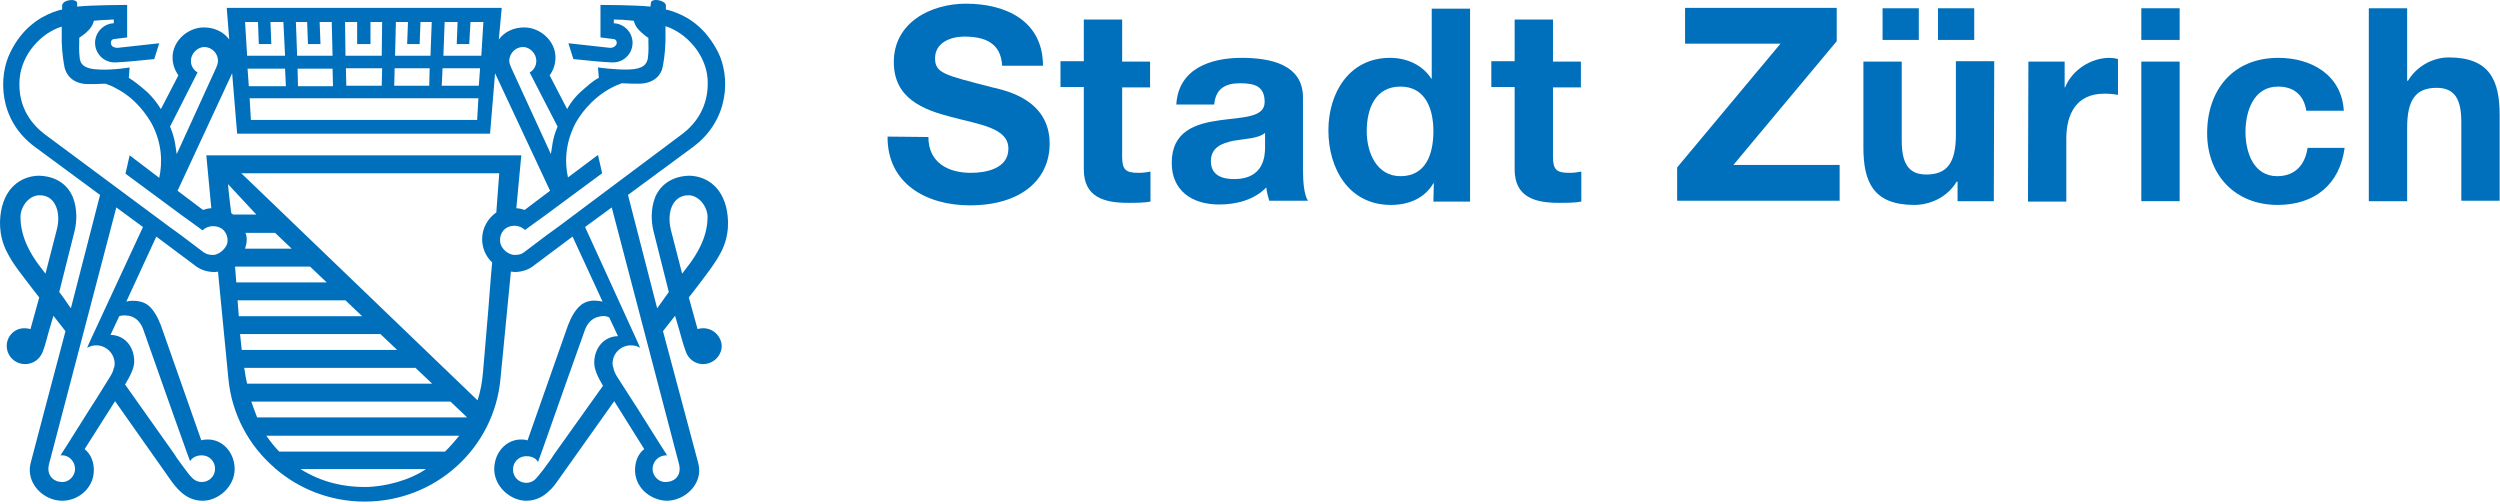
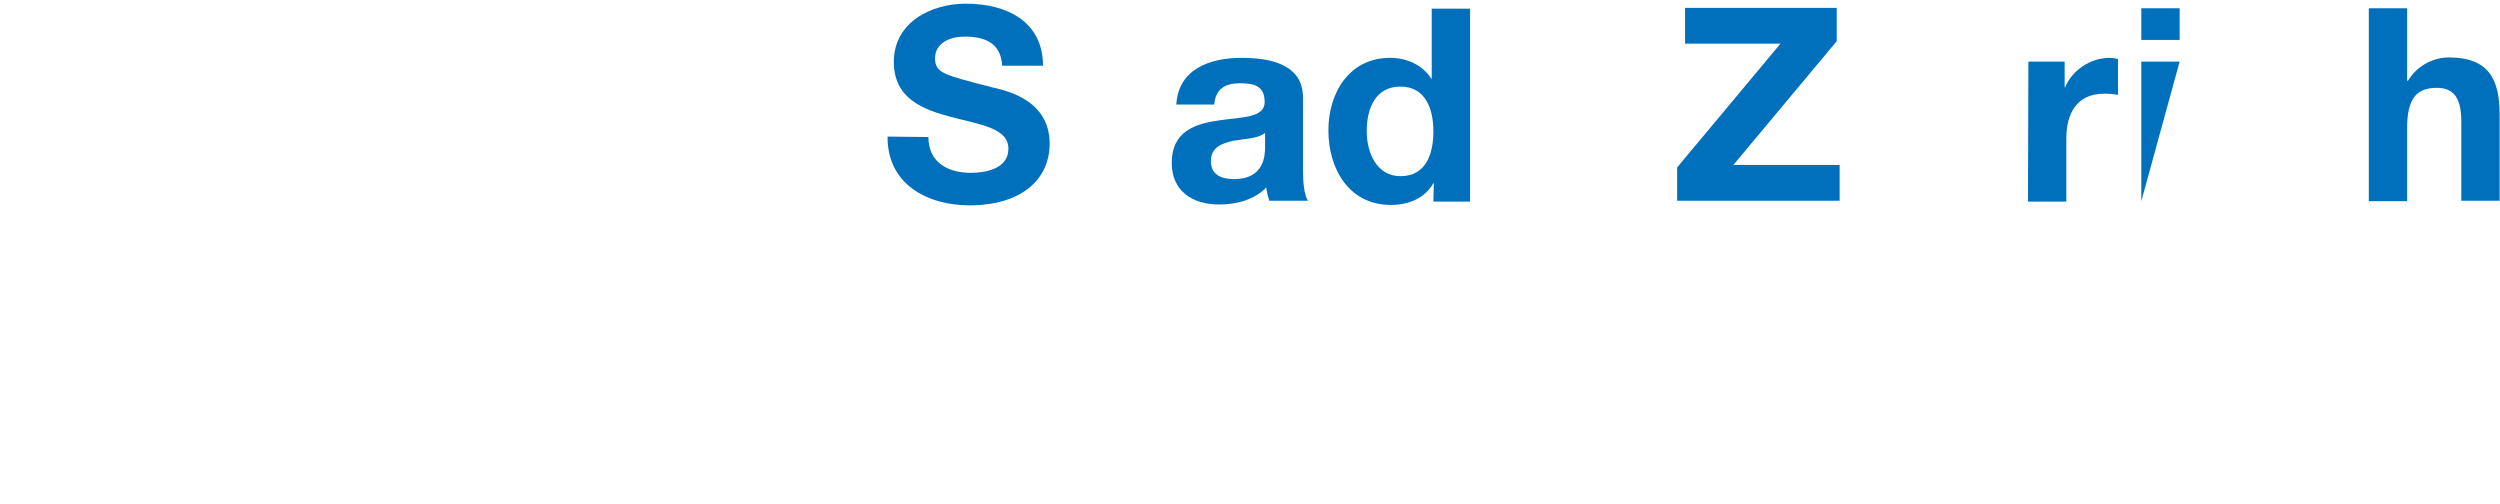
<svg xmlns="http://www.w3.org/2000/svg" width="100%" height="100%" viewBox="0 0 600 121" version="1.1" xml:space="preserve" style="fill-rule:evenodd;clip-rule:evenodd;stroke-linejoin:round;stroke-miterlimit:2;">
  <g transform="matrix(1,0,0,1,-25.585,-265.918)">
    <g>
      <g>
        <path d="M248.4,298.8C248.4,305 253.2,307.4 258.6,307.4C262.2,307.4 267.6,306.4 267.6,301.6C267.6,296.6 260.7,295.8 253.9,294C247,292.2 240.1,289.5 240.1,280.8C240.1,271.3 249,266.8 257.4,266.8C267.1,266.8 275.9,271 275.9,281.7L266.1,281.7C265.8,276.1 261.8,274.7 257,274.7C253.8,274.7 250,276.1 250,279.9C250,283.5 252.2,283.9 263.8,286.9C267.2,287.7 277.5,289.9 277.5,300.4C277.5,308.9 270.8,315.2 258.3,315.2C248.1,315.2 238.5,310.1 238.6,298.7L248.4,298.8Z" style="fill:rgb(0,112,188);fill-rule:nonzero;" />
-         <path d="M294.9,280.7L301.6,280.7L301.6,286.9L294.9,286.9L294.9,303.5C294.9,306.6 295.7,307.4 298.8,307.4C299.8,307.4 300.7,307.3 301.7,307.1L301.7,314.3C300.1,314.6 298.1,314.6 296.3,314.6C290.7,314.6 285.7,313.3 285.7,306.6L285.7,286.8L280.1,286.8L280.1,280.6L285.7,280.6L285.7,270.6L294.9,270.6L294.9,280.7Z" style="fill:rgb(0,112,188);fill-rule:nonzero;" />
        <path d="M307.9,291C308.4,282.4 316.1,279.8 323.6,279.8C330.3,279.8 338.3,281.3 338.3,289.3L338.3,306.7C338.3,309.7 338.6,312.8 339.5,314.1L330.2,314.1C329.9,313.1 329.6,312 329.5,310.9C326.6,313.9 322.3,315 318.2,315C311.8,315 306.8,311.8 306.8,305C306.8,297.4 312.5,295.6 318.2,294.8C323.8,294 329.1,294.2 329.1,290.4C329.1,286.4 326.4,285.9 323.1,285.9C319.6,285.9 317.3,287.3 317,291L307.9,291ZM329.2,297.8C327.6,299.2 324.4,299.2 321.6,299.7C318.8,300.3 316.2,301.3 316.2,304.6C316.2,308 318.9,308.9 321.8,308.9C329,308.9 329.2,303.2 329.2,301.2L329.2,297.8Z" style="fill:rgb(0,112,188);fill-rule:nonzero;" />
        <g>
          <path d="M369.7,309.9L369.6,309.9C367.5,313.5 363.7,315.1 359.4,315.1C349.3,315.1 344.4,306.4 344.4,297.2C344.4,288.2 349.4,279.8 359.2,279.8C363.2,279.8 367,281.5 369.1,284.8L369.2,284.8L369.2,268L378.4,268L378.4,314.3L369.6,314.3L369.7,309.9ZM361.7,286.7C355.7,286.7 353.6,291.9 353.6,297.4C353.6,302.6 356,308.2 361.7,308.2C367.8,308.2 369.6,302.9 369.6,297.4C369.6,291.9 367.6,286.7 361.7,286.7Z" style="fill:rgb(0,112,188);fill-rule:nonzero;" />
-           <path d="M398.3,280.7L405,280.7L405,286.9L398.3,286.9L398.3,303.5C398.3,306.6 399.1,307.4 402.2,307.4C403.2,307.4 404.1,307.3 405.1,307.1L405.1,314.3C403.5,314.6 401.5,314.6 399.7,314.6C394.1,314.6 389.1,313.3 389.1,306.6L389.1,286.8L383.5,286.8L383.5,280.6L389.1,280.6L389.1,270.6L398.3,270.6L398.3,280.7Z" style="fill:rgb(0,112,188);fill-rule:nonzero;" />
        </g>
        <path d="M428.1,306.1L452.9,276.4L430,276.4L430,267.8L466.4,267.8L466.4,275.8L441.6,305.5L467.1,305.5L467.1,314.1L428.1,314.1L428.1,306.1Z" style="fill:rgb(0,112,188);fill-rule:nonzero;" />
-         <path d="M504.1,314.2L495.4,314.2L495.4,309.5L495.2,309.5C492.9,313.3 488.8,315.1 485,315.1C475.2,315.1 472.8,309.6 472.8,301.3L472.8,280.7L482,280.7L482,299.6C482,305.1 483.6,307.8 487.9,307.8C492.9,307.8 495,305 495,298.2L495,280.6L504.2,280.6L504.1,314.2ZM477.4,267.9L486.1,267.9L486.1,275.5L477.4,275.5L477.4,267.9ZM490.7,267.9L499.4,267.9L499.4,275.5L490.7,275.5L490.7,267.9Z" style="fill:rgb(0,112,188);fill-rule:nonzero;" />
        <path d="M512.4,280.7L521.1,280.7L521.1,286.9L521.2,286.9C522.9,282.7 527.4,279.8 531.9,279.8C532.5,279.8 533.3,279.9 533.9,280.1L533.9,288.7C533.1,288.5 531.7,288.4 530.6,288.4C523.9,288.4 521.5,293.3 521.5,299.2L521.5,314.3L512.3,314.3L512.4,280.7Z" style="fill:rgb(0,112,188);fill-rule:nonzero;" />
-         <path d="M548.7,275.5L539.5,275.5L539.5,267.9L548.7,267.9L548.7,275.5ZM539.5,280.7L548.7,280.7L548.7,314.2L539.5,314.2L539.5,280.7Z" style="fill:rgb(0,112,188);fill-rule:nonzero;" />
-         <path d="M579.1,292.5C578.5,288.7 576.1,286.7 572.3,286.7C566.4,286.7 564.5,292.7 564.5,297.6C564.5,302.4 566.4,308.2 572.1,308.2C576.4,308.2 578.8,305.5 579.4,301.4L588.3,301.4C587.1,310.3 581,315.1 572.2,315.1C562.1,315.1 555.3,308 555.3,297.9C555.3,287.5 561.5,279.8 572.4,279.8C580.3,279.8 587.6,283.9 588.1,292.5L579.1,292.5Z" style="fill:rgb(0,112,188);fill-rule:nonzero;" />
+         <path d="M548.7,275.5L539.5,275.5L539.5,267.9L548.7,267.9L548.7,275.5ZM539.5,280.7L548.7,280.7L539.5,314.2L539.5,280.7Z" style="fill:rgb(0,112,188);fill-rule:nonzero;" />
        <path d="M594.1,267.9L603.3,267.9L603.3,285.3L603.5,285.3C605.8,281.5 609.8,279.7 613.3,279.7C623.1,279.7 625.5,285.2 625.5,293.5L625.5,314.1L616.3,314.1L616.3,295.2C616.3,289.7 614.7,287 610.4,287C605.4,287 603.3,289.8 603.3,296.6L603.3,314.2L594.1,314.2L594.1,267.9Z" style="fill:rgb(0,112,188);fill-rule:nonzero;" />
      </g>
      <g>
-         <path d="M194.2,344.7C193.8,344.7 193.3,344.8 193,344.9L190.9,337.3L192,335.9C195.2,331.7 197.1,329.3 198.6,326.5C200.8,322.3 200.5,318.1 199.8,315.4C198.2,309.4 193.5,308 190.7,308.1C186.5,308.3 183.9,310.6 182.8,313.3C181.7,316.2 181.9,319.2 182.4,321.3L186.1,336C185,337.5 184,339 183.3,339.9L176.3,312.7L191.9,301.2C200.8,294.6 200.8,284.1 197.9,278.4C195.1,272.9 191.2,270.2 187.7,268.9C186.7,268.5 186,268.3 185.4,268.2L185.4,267.2C185.3,266.5 184.5,266.2 183.8,266C182.2,265.7 181.8,266.3 181.8,266.6L181.7,267.5C177.9,267.1 169.7,267.1 169.7,267.1L169.7,274.9L172.9,275.3C173.2,275.3 173.6,275.6 173.6,276.2C173.6,276.8 173.1,277.1 172.7,277.3C172.3,277.4 172.1,277.4 172,277.4L162,276.3L163.2,280.1C167.1,280.5 170.1,280.8 172.4,280.9L172.7,280.9C175.3,280.9 177.4,278.8 177.4,276.2C177.4,273.7 175.4,271.6 172.9,271.5L172.9,270.6C174.2,270.6 175.9,270.7 177.7,270.9C177.9,271.6 178.2,272.4 178.9,273.1C179.7,273.9 180.5,274.6 181.2,275L181.2,276.2C181.2,276.2 181.3,278.1 181.1,279.7C180.9,281.3 180,282.5 176.5,282.6C173.2,282.7 169.1,282.1 169.1,282.1L169.3,284.6C167.9,285.3 166.6,286.5 164.9,288C163.8,289 162.6,290.4 161.7,292.1L157.5,284C158.4,282.8 158.9,281.3 158.9,279.7C158.9,275.7 155.2,272.5 151.4,272.5C148.8,272.5 146.6,273.6 145.3,275.4L146,267.8L80,267.8L80.6,275.4C79.3,273.6 77.1,272.5 74.5,272.5C70.7,272.5 67,275.7 67,279.7C67,281.3 67.5,282.7 68.4,284L64.2,292.1C63.2,290.5 62.1,289.1 60.9,288C59.2,286.5 57.8,285.4 56.5,284.6L56.7,282.1C56.7,282.1 52.6,282.8 49.3,282.6C45.8,282.5 44.8,281.3 44.7,279.7C44.5,278.1 44.6,276.2 44.6,276.2L44.6,275C45.3,274.5 46.2,273.9 46.9,273.1C47.6,272.4 48,271.5 48.1,270.9C49.9,270.7 51.5,270.7 52.9,270.6L52.9,271.5C50.4,271.6 48.4,273.7 48.4,276.2C48.4,278.8 50.5,280.9 53.1,280.9L53.4,280.9C55.6,280.8 58.7,280.5 62.6,280.1L63.8,276.3L53.8,277.4C53.6,277.4 53.5,277.4 53.1,277.3C52.6,277.2 52.2,276.8 52.2,276.2C52.2,275.6 52.6,275.3 52.9,275.3L56.1,274.9L56.1,267.1C56.1,267.1 48,267.1 44.1,267.5L44.1,266.6C44.1,266.4 43.6,265.7 42.1,266C41.4,266.1 40.6,266.5 40.5,267.2L40.5,268.2C39.9,268.3 39.2,268.5 38.2,268.9C34.8,270.2 30.8,272.9 28.1,278.4C25.2,284.1 25.1,294.7 34,301.2L49.6,312.7L42.6,339.9C41.9,339 41,337.5 39.8,336L43.5,321.3C44,319.2 44.2,316.2 43.1,313.3C42,310.6 39.5,308.3 35.2,308.1C32.4,308 27.7,309.4 26.1,315.4C25.4,318.1 25.1,322.3 27.3,326.5C28.7,329.3 30.7,331.7 33.9,335.9L35,337.3L32.9,344.9C32.5,344.8 32.1,344.7 31.6,344.7C29,344.6 27.2,346.7 27.2,348.9C27.2,351.4 29.2,353.3 31.6,353.3C33.2,353.3 34.6,352.5 35.4,351.2C36.1,350.2 36.7,347.6 37.4,345.1L38.4,341.7L41.3,345.4C39.5,352.1 33,376.8 32.9,377.2C31.8,382 36.1,386.1 40.5,386.1C44.5,386.1 48.3,382.9 48.1,378.4C48,376.3 47.2,374.8 45.9,373.7L53.2,362.2L66.8,381.5C67.9,383 68.7,383.7 68.8,383.8C70.2,385.2 72.1,386.1 74.2,386.1C78,386.1 81.9,382.7 81.9,378.5C81.9,374.3 78.6,370.7 74.2,371.5C74.1,371.5 74,371.6 73.9,371.6L64.2,344C63.4,341.9 62.4,340.3 61.4,339.4C60,338.1 58,338.1 57.2,338.1C56.8,338.1 56.3,338.2 55.9,338.3L63.1,322.7L72.2,329.5C73.5,330.6 75.2,331.2 77,331.2C77.3,331.2 77.6,331.2 77.9,331.1L80.4,356.8C81.2,365.4 85.4,373 91.6,378.3L91.6,378.4L91.7,378.4C97.4,383.3 104.9,386.3 113.1,386.3C130.2,386.3 144.2,373.4 145.7,356.8L148.2,331.1C148.5,331.1 148.8,331.2 149.1,331.2C150.9,331.2 152.6,330.6 153.9,329.5L163,322.7L170.2,338.3C169.7,338.2 169.2,338.1 168.9,338.1C168.1,338 166.1,338 164.7,339.4C163.7,340.3 162.7,341.9 161.9,344L152.2,371.6C152.1,371.6 152,371.6 151.9,371.5C147.5,370.7 144.2,374.3 144.2,378.5C144.2,382.7 148.1,386.1 151.9,386.1C154,386.1 155.9,385.2 157.3,383.8C157.4,383.7 158.3,383 159.3,381.5L173,362.2L180.2,373.7C178.9,374.7 178.1,376.3 178,378.4C177.8,382.9 181.7,386 185.6,386.1C190,386.1 194.4,382 193.2,377.2C193.1,376.8 186.5,352.2 184.7,345.4L187.6,341.7L188.6,345.1C189.3,347.6 190,350.2 190.6,351.2C191.4,352.5 192.8,353.3 194.3,353.3C196.8,353.3 198.8,351.3 198.8,348.9C198.7,346.7 196.8,344.6 194.2,344.7ZM39.2,321.1L36.5,331.6C35.6,330.4 34.9,329.5 34.6,329.1C33.4,327.4 30.5,323.2 30.5,318C30.5,315.4 32.7,312.5 35.5,312.8C38.9,313 40.3,317 39.2,321.1ZM151.1,277.2C152.8,277.2 154.3,278.8 154.3,280.5C154.3,281.7 153.7,282.8 152.7,283.3L159.4,296.3C158.8,297.7 158.4,299.1 158.2,300.3C158,301.5 157.9,302.4 157.8,302.9L148.2,282C148,281.5 147.8,281 147.8,280.4C147.9,278.7 149.3,277.2 151.1,277.2ZM132.3,271.2L135.4,271.2L135.2,276.5L138.2,276.5L138.5,271.2L141.6,271.2L141.1,279.3L132,279.3L132.3,271.2ZM131.8,282.3L140.8,282.3L140.5,286.5L131.6,286.5L131.8,282.3ZM85.5,289.5L140.4,289.5L140.1,294.7L85.8,294.7L85.5,289.5ZM108.6,282.3L117.3,282.3L117.2,286.5L108.7,286.5L108.6,282.3ZM120.6,271.2L123.5,271.2L123.3,276.5L126.3,276.5L126.5,271.2L129.2,271.2L128.9,279.3L120.4,279.3L120.6,271.2ZM120.3,282.3L128.7,282.3L128.6,286.5L120.2,286.5L120.3,282.3ZM111.3,271.2L111.3,276.5L114.5,276.5L114.5,271.2L117.3,271.2L117.2,279.3L108.5,279.3L108.4,271.2L111.3,271.2ZM105.5,286.6L97.1,286.6L97,282.4L105.4,282.4L105.5,286.6ZM99.3,271.2L99.5,276.5L102.5,276.5L102.3,271.2L105.2,271.2L105.4,279.3L96.9,279.3L96.6,271.2L99.3,271.2ZM94.2,286.6L85.3,286.6L85,282.4L94,282.4L94.2,286.6ZM87.5,271.2L87.7,276.5L90.7,276.5L90.5,271.2L93.6,271.2L94,279.3L84.9,279.3L84.4,271.2L87.5,271.2ZM73,283.3C72,282.7 71.4,281.7 71.4,280.5C71.4,278.8 73,277.2 74.6,277.2C76.4,277.2 77.9,278.7 77.9,280.5C77.9,281.1 77.7,281.6 77.5,282.1L68,302.9C67.9,302.3 67.8,301.5 67.6,300.3C67.4,299.1 67,297.7 66.4,296.3L73,283.3ZM56.5,341.7C58.6,342.1 59.5,343.8 59.9,344.8C60.2,345.6 67.1,365.3 70,373.3L70.1,373.6L71.2,376.6L71.4,376.3C72,375.6 72.9,375.2 74,375.2C75.8,375.2 77.2,376.6 77.2,378.4C77.2,380.2 75.8,381.6 74,381.6C73.2,381.6 72.4,381.3 71.8,380.7C71.2,380.2 69.9,378.4 69.9,378.4L68,375.8L67.5,375L55.6,358.2C56.8,356.2 57.8,354.3 57.8,352.7C57.8,348.8 55.2,346.3 52.1,346.3L54.2,341.8C54.5,341.7 55.2,341.5 56.5,341.7ZM47,348.2L46.5,349.4C47.2,349 47.9,348.8 48.7,348.8C51.1,348.8 53.1,350.8 53.1,353.2C53.1,353.5 53.1,353.7 53,354C53,354.1 53,354.1 52.9,354.2C52.9,354.3 52.8,354.5 52.8,354.6L52.8,354.7C52.5,355.6 51.9,356.5 51.9,356.5L48.6,361.8L47.5,363.5L42.4,371.6L41.9,372.4L40.1,375.2L40.3,375.2C42.2,375.1 43.6,376.7 43.6,378.5C43.6,379.8 42.5,381.6 40.5,381.6C38.5,381.6 37.2,380.2 37.2,378.5C37.2,378.3 37.2,377.9 37.3,377.5L53.5,315.7L59.9,320.4L47,348.2ZM77.4,327C77.1,327.1 76.9,327.1 76.6,327.1C75.8,327.1 75.1,326.9 74.5,326.5L69.2,322.5L65.9,320.1L36.4,298.2C33.6,296.1 29.7,291.9 30.3,284.8C30.8,279 35.3,273.9 40.4,272.3L40.4,276C40.5,279 40.9,281.2 41.1,282.2C41.5,283.7 42.8,286 46.6,286.1C47.9,286.1 49.5,286.1 50.9,286C51.7,286.3 52.6,286.6 53.4,287.1C58.3,289.6 60.9,293.7 62,295.6C64.5,300.3 64.6,305 63.8,308.6L56.7,303.2L55.7,307.6L69.5,317.8L70.9,318.8L74.2,321.2C74.8,320.6 75.7,320.2 76.7,320.2C79.1,320.2 80.3,322 80.2,323.8C80.2,325 78.9,326.5 77.4,327ZM81.1,317.1C80.6,313.6 80.3,310.1 80.3,310.1L87.1,317.4L81.5,317.4C81.4,317.3 81.3,317.2 81.1,317.1ZM84.5,321.8L91.6,321.8L95.6,325.6L84.4,325.6C84.6,324.9 84.8,324.2 84.8,323.5C84.8,322.8 84.7,322.3 84.5,321.8ZM82,329.9L100,329.9L104,333.7L82.3,333.7C82.2,332.4 82.1,331.1 82,329.9ZM82.6,338L108.5,338L112.5,341.8L82.9,341.8C82.8,340.5 82.7,339.2 82.6,338ZM83.2,346.1L116.9,346.1L120.9,349.9L83.6,349.9C83.5,348.6 83.3,347.4 83.2,346.1ZM84.2,354.2L125.3,354.2L129.3,358L84.9,358C84.6,356.8 84.4,355.5 84.2,354.2ZM113.1,382.8C108.3,382.8 103,381.8 97.7,378.5L127.8,378.5C124.1,381.1 118,382.8 113.1,382.8ZM132.4,374.3L92.6,374.3C91.5,373.2 90.5,371.9 89.5,370.5L135.8,370.5C134.9,371.6 133.8,372.9 132.4,374.3ZM87.3,366.1C86.8,364.9 86.4,363.7 85.9,362.3L133.7,362.3L137.7,366.1L87.3,366.1ZM144.7,316.9C142.7,318.3 141.3,320.6 141.3,323.3C141.3,325.5 142.2,327.5 143.7,328.9L143.4,332.3L142.8,340L141.5,355.3C141.3,357.6 140.9,359.9 140.2,362L83.5,307.5L145.4,307.5L144.7,316.9ZM75.1,303.2L76.3,315.9C75.6,315.9 74.9,316.1 74.3,316.3L68.2,311.7L81.3,283.5L82.5,298L143.2,298L144.4,283.5L157.6,311.7L151.5,316.3C150.9,316.1 150.2,315.9 149.5,315.9L150.7,303.2L75.1,303.2ZM159.9,320.1L156.6,322.5L151.3,326.5C150.8,326.9 150.1,327.1 149.2,327.1C148.9,327.1 148.7,327.1 148.4,327C146.9,326.6 145.6,325.1 145.6,323.7C145.5,321.9 146.7,320.1 149.1,320.1C150.1,320.1 150.9,320.5 151.6,321.1L154.9,318.7L156.3,317.7L170.1,307.5L169.1,303.1L161.9,308.5C161.1,305 161.2,300.3 163.7,295.5C164.7,293.7 167.4,289.6 172.3,287C173.2,286.5 174.1,286.2 174.8,285.9C176.3,286 177.8,286 179.1,286C182.9,285.9 184.3,283.6 184.6,282.1C184.8,281.2 185.2,278.9 185.3,275.9L185.3,272.2C190.3,273.8 194.9,278.9 195.4,284.7C195.9,291.8 192.1,296 189.3,298.1L159.9,320.1ZM158.4,375.2L157.9,376L156,378.6C156,378.6 154.6,380.4 154.1,380.9C153.5,381.5 152.7,381.8 151.9,381.8C150.1,381.8 148.7,380.4 148.7,378.6C148.7,376.8 150.1,375.4 151.9,375.4C153.1,375.4 154,375.8 154.5,376.5L154.7,376.8L155.8,373.8L155.9,373.5C158.7,365.5 165.7,345.8 166,345C166.4,344 167.3,342.3 169.4,341.9C170.7,341.6 171.4,341.9 171.8,342.1L173.9,346.6C170.8,346.6 168.2,349.2 168.2,353C168.2,354.6 169.1,356.5 170.3,358.5L158.4,375.2ZM188.6,377.5C188.7,377.9 188.7,378.3 188.7,378.5C188.7,380.3 187.4,381.6 185.3,381.6C183.3,381.6 182.2,379.8 182.2,378.5C182.2,376.7 183.6,375.2 185.5,375.2L185.7,375.2L183.9,372.4L183.4,371.6L178.3,363.5L177.2,361.8L173.8,356.5C173.8,356.5 173.2,355.6 172.9,354.7L172.9,354.6C172.9,354.5 172.8,354.3 172.8,354.2C172.8,354.1 172.8,354 172.7,354C172.7,353.7 172.6,353.5 172.6,353.2C172.6,350.7 174.6,348.8 177,348.8C177.8,348.8 178.6,349 179.2,349.4L178.7,348.2L166,320.4L172.4,315.7L188.6,377.5ZM189.3,331.6L186.6,321.1C185.6,317 186.9,313.1 190.4,312.8C193.2,312.5 195.4,315.5 195.4,318C195.4,323.2 192.4,327.4 191.2,329.1C190.9,329.5 190.2,330.4 189.3,331.6Z" style="fill:rgb(0,112,188);fill-rule:nonzero;" />
-       </g>
+         </g>
    </g>
  </g>
</svg>